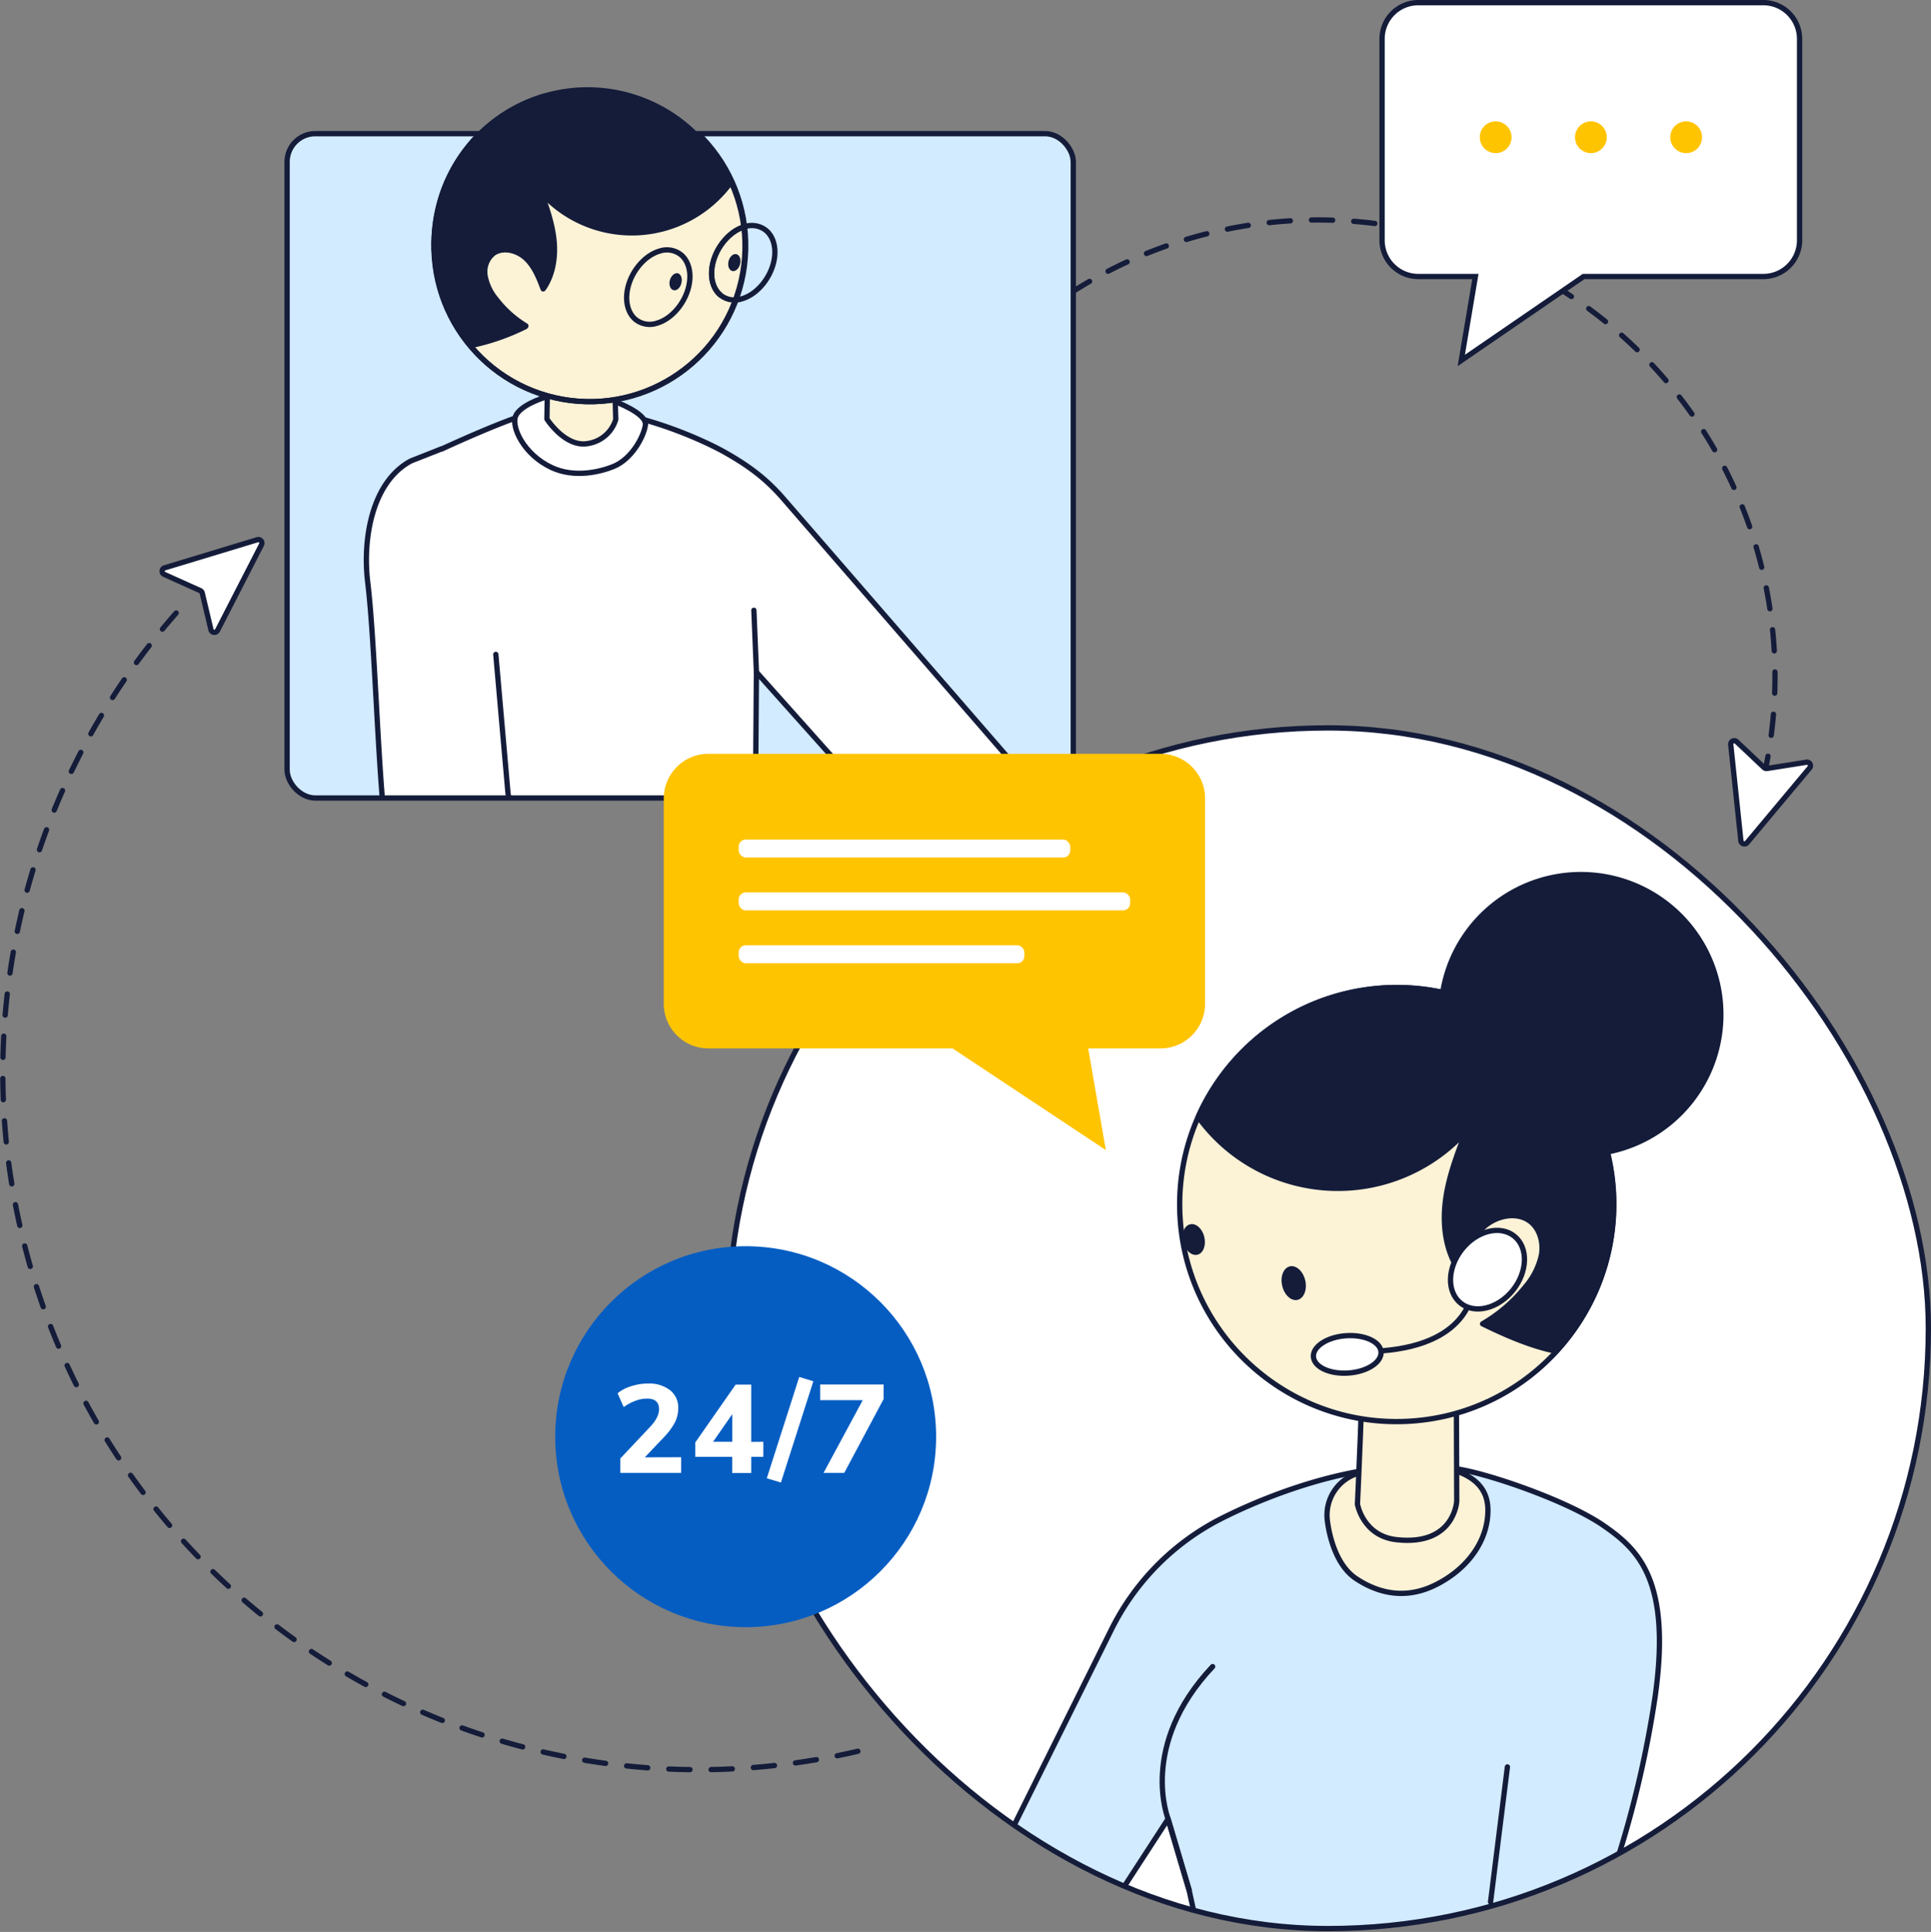
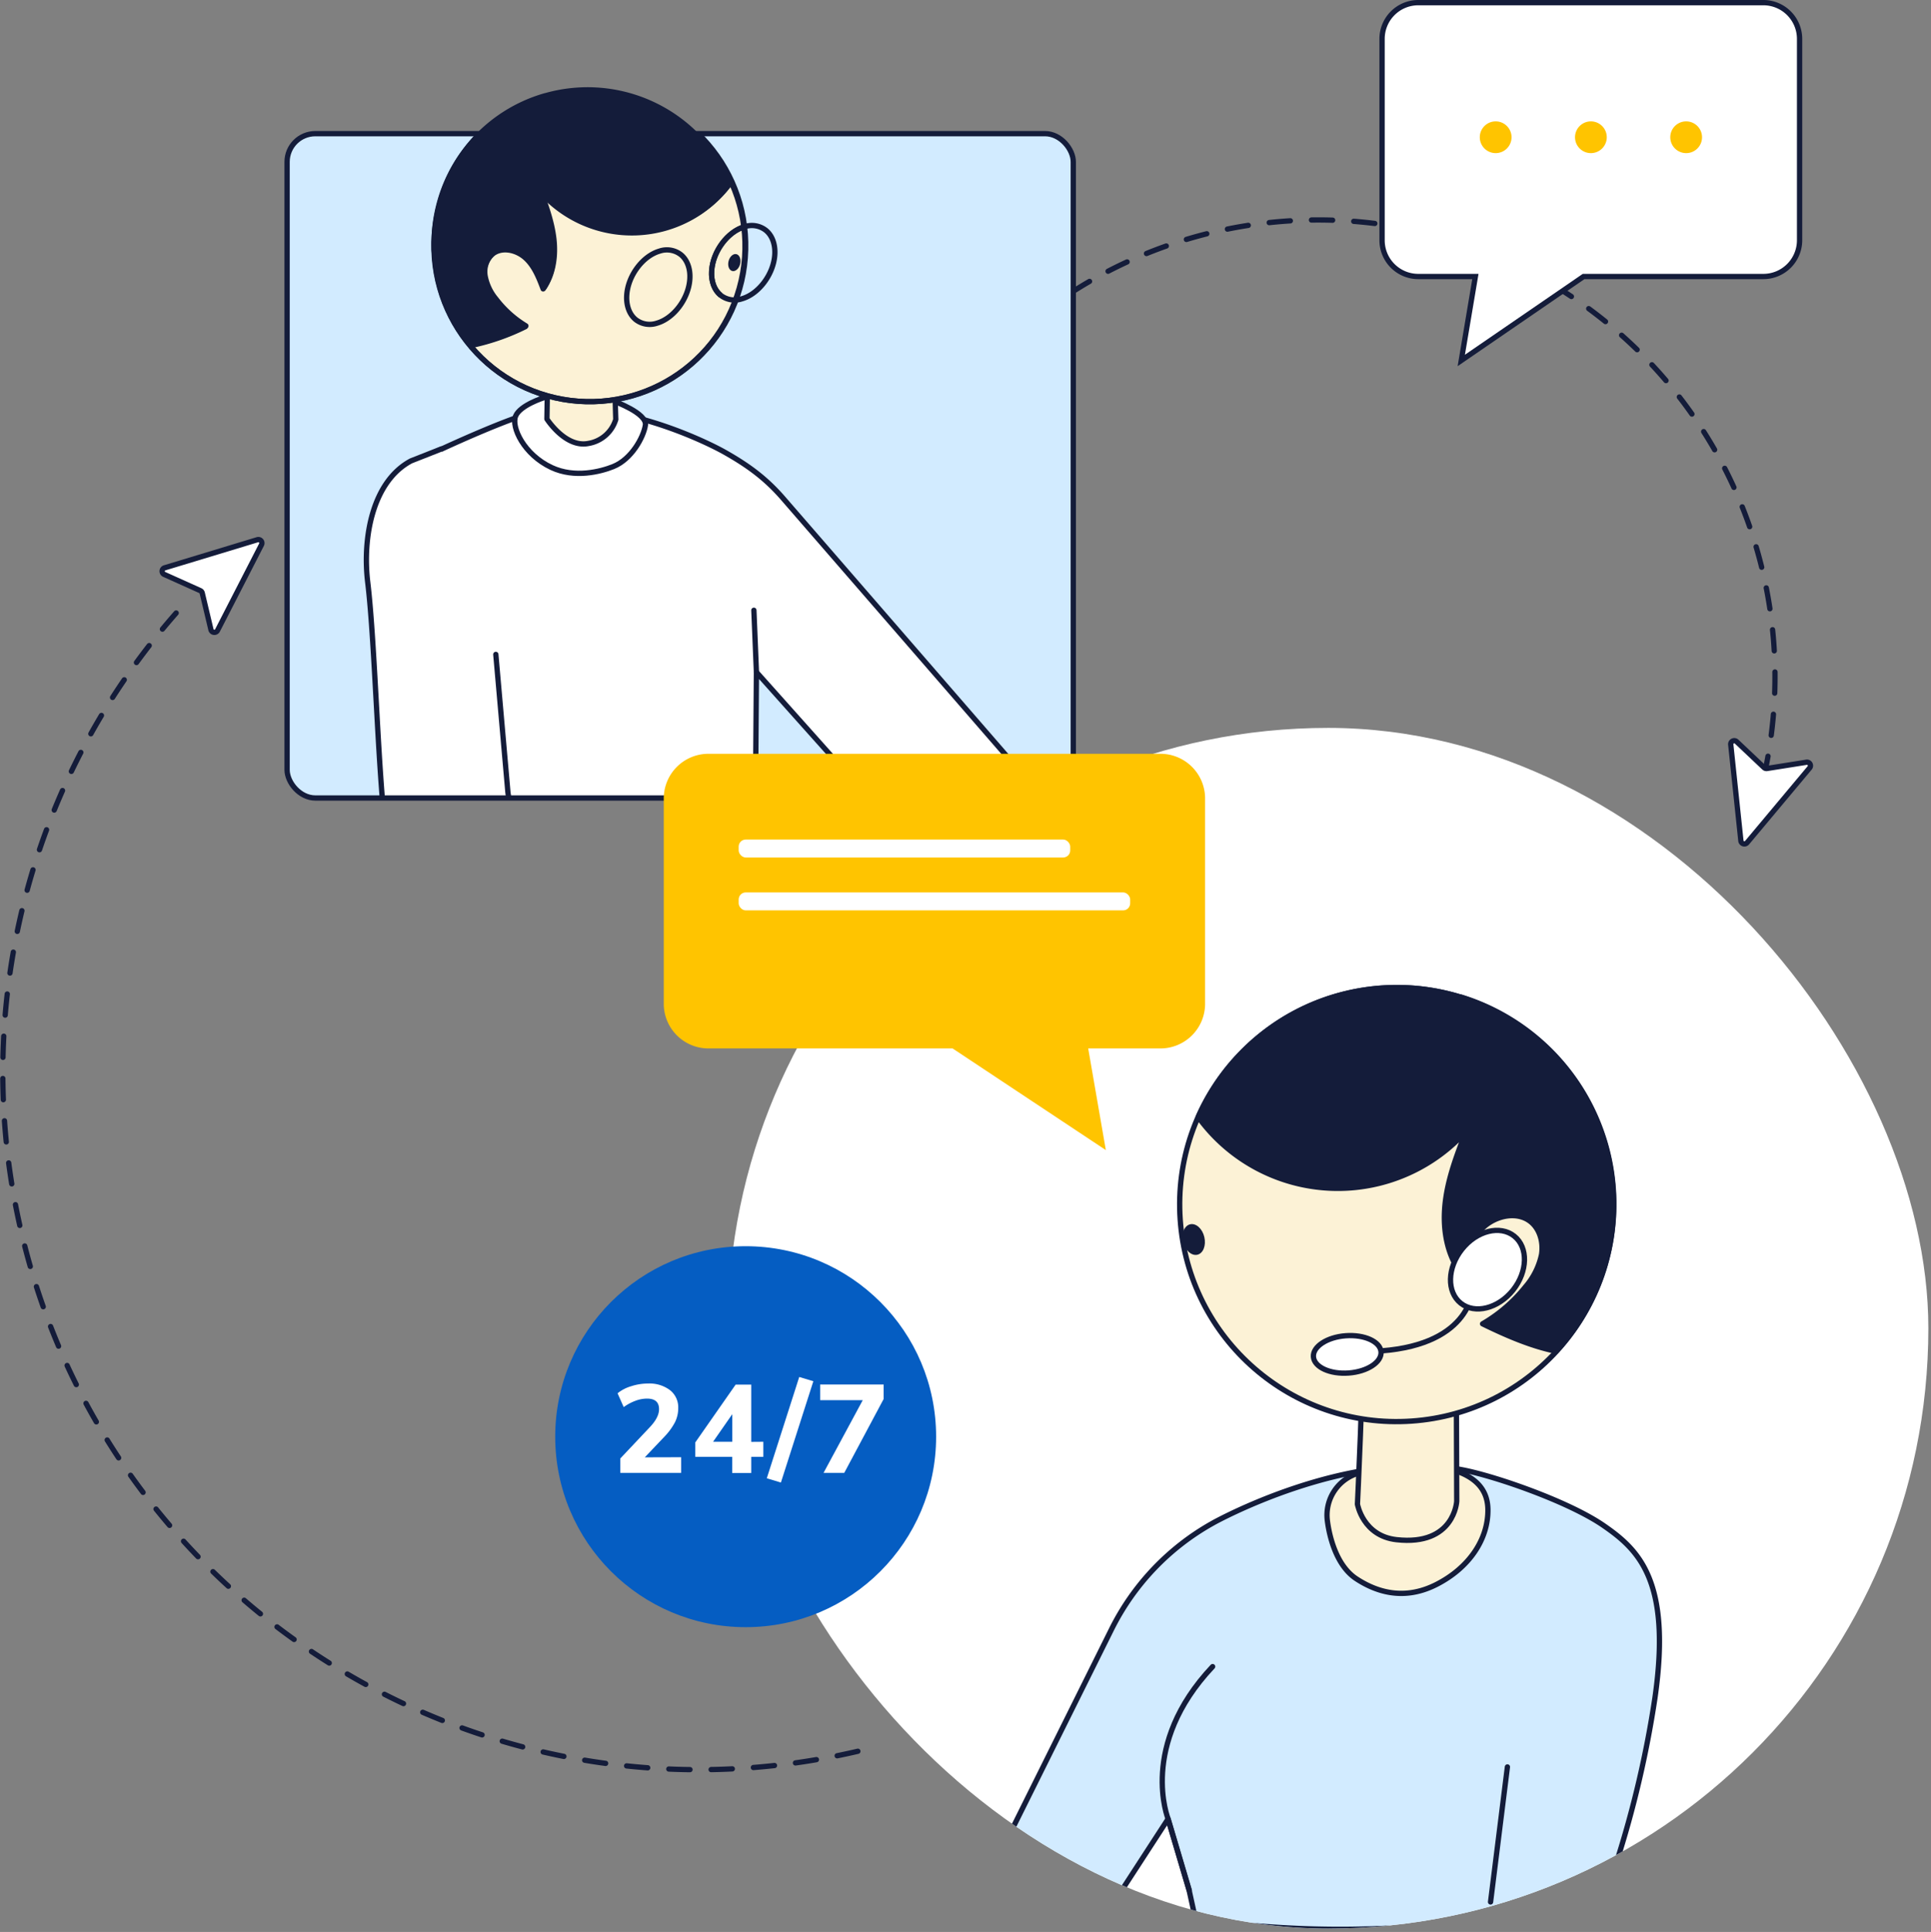
<svg xmlns="http://www.w3.org/2000/svg" viewBox="0 0 547.5 547.71">
  <rect x="0" y="0" width="547.5" height="547.71" fill="#808080" stroke="none" />
  <defs>
    <style>.cls-1,.cls-16{fill:#d2ebff;}.cls-14,.cls-2,.cls-4{fill:#fff;}.cls-11,.cls-13,.cls-16,.cls-2,.cls-3,.cls-4,.cls-6,.cls-7,.cls-8,.cls-9{stroke:#141c3a;stroke-width:1.5px;}.cls-2,.cls-8,.cls-9{stroke-miterlimit:10;}.cls-11,.cls-3,.cls-9{fill:none;}.cls-11,.cls-13,.cls-16,.cls-3,.cls-4,.cls-6,.cls-7{stroke-linecap:round;stroke-linejoin:round;}.cls-3{stroke-dasharray:6 6;}.cls-5{clip-path:url(#clip-path);}.cls-12,.cls-6,.cls-8{fill:#fcf2d6;}.cls-7{fill:#ddeaf5;}.cls-10,.cls-13{fill:#141c3a;}.cls-15{clip-path:url(#clip-path-2);}.cls-17{fill:#055dc2;}.cls-18{fill:#ffc400;}</style>
    <clipPath id="clip-path">
      <path class="cls-1" d="M296.32,37.89H89.4a8,8,0,0,0-8,8V218.24a8,8,0,0,0,8,8l206.91.31a8,8,0,0,0,8-8V45.89A8,8,0,0,0,296.32,37.89Z" />
    </clipPath>
    <clipPath id="clip-path-2">
      <rect class="cls-2" x="206.36" y="206.36" width="340.39" height="340.39" rx="170.2" />
    </clipPath>
  </defs>
  <g id="Layer_2" data-name="Layer 2">
    <g id="Layer_3" data-name="Layer 3">
      <path class="cls-3" d="M284.92,97.67A129.48,129.48,0,0,1,500.36,219.12" />
      <path class="cls-4" d="M493.59,238.29l-2.86-27.13a1,1,0,0,1,1.72-.85l7.7,7.28a1,1,0,0,0,.87.27l11-1.74a1,1,0,0,1,1,1.67L495.4,238.84A1,1,0,0,1,493.59,238.29Z" />
      <path class="cls-3" d="M243.23,496.48C137,521.3,30.79,455.31,6,349.09a197.27,197.27,0,0,1,46.37-178" />
      <path class="cls-4" d="M74.16,154.39,61.7,178.66a1,1,0,0,1-1.91-.23l-2.45-10.31a1,1,0,0,0-.58-.69l-10.14-4.56a1,1,0,0,1,.12-1.91L73,153A1,1,0,0,1,74.16,154.39Z" />
      <path class="cls-1" d="M296.32,37.89H89.4a8,8,0,0,0-8,8V218.24a8,8,0,0,0,8,8l206.91.31a8,8,0,0,0,8-8V45.89A8,8,0,0,0,296.32,37.89Z" />
      <g class="cls-5">
        <path class="cls-4" d="M247.15,227.14l-32.68-36.59L214.14,235,224,263.56l-97.76,17-4.14-77.14-7-59.23a16.1,16.1,0,0,1,10.08-16.87s19.8-9.22,26.9-10.59c24.45-4.72,52.89,11.19,52.89,11.19,7.63,4.24,12.35,8,16.85,13.11L298,228.84" />
        <path class="cls-4" d="M125.12,127.28l-8.56,3.37c-11.06,5.88-13.8,22-12.3,34.42,2.14,17.66,3,57.67,5.43,73,2,12.54,9.14,23.58,21.42,26.81l72.75.75,7.6-21.19-59.07-8.77a13.52,13.52,0,0,1-8.42-11.5l-3.39-38.64" />
        <path class="cls-4" d="M154.29,112.72s-6.78,2.09-8.09,5.22,2.35,10.95,10.18,14.6c6.58,3.08,13.9,1.17,17.48-.26,5.21-2.08,8.6-8.34,9.13-11.74s-8.87-6.78-8.87-6.78Z" />
        <path class="cls-6" d="M174.09,85.25c-.45,2.42.5,33.66.5,33.66a9.76,9.76,0,0,1-7.79,6.81c-6.5,1.29-11.73-6.94-11.73-6.94l.64-39.71Z" />
        <path class="cls-7" d="M129.78,78.56c5.75,20,33.41,36.14,53.46,30.38s24.9-31.16,19.15-51.21a37.77,37.77,0,1,0-72.61,20.83Z" />
        <circle class="cls-6" cx="167.21" cy="69.67" r="44.2" transform="translate(93.12 234.97) rotate(-88.47)" />
        <path class="cls-8" d="M211.11,64.27c-4.8,1.38-9,7-9.33,12.52-.19,2.95.75,5.47,2.56,6.92" />
        <path class="cls-9" d="M204.34,83.71c-1.81-1.45-2.75-4-2.56-6.92.34-5.52,4.53-11.14,9.33-12.52a6.43,6.43,0,0,1,6,1c1.82,1.45,2.75,4,2.57,6.92-.34,5.53-4.53,11.14-9.33,12.52A6.45,6.45,0,0,1,204.34,83.71Z" />
        <path class="cls-8" d="M180.26,90.62c-1.81-1.46-2.74-4-2.56-6.92.34-5.53,4.53-11.14,9.33-12.52a6.45,6.45,0,0,1,6,1c1.81,1.45,2.75,4,2.56,6.92-.34,5.53-4.53,11.14-9.33,12.52A6.45,6.45,0,0,1,180.26,90.62Z" />
        <ellipse class="cls-10" cx="208.22" cy="74.44" rx="2.46" ry="1.69" transform="translate(85.64 258.49) rotate(-76.01)" />
-         <path class="cls-10" d="M189.92,79.48c-.33,1.32.14,2.57,1.05,2.79s1.9-.65,2.23-2-.14-2.57-1-2.8S190.25,78.16,189.92,79.48Z" />
        <circle class="cls-11" cx="167.19" cy="69.81" r="44.05" transform="translate(54.96 212.05) rotate(-74.39)" />
        <path class="cls-12" d="M134.53,87.64a12.89,12.89,0,1,0,8.83-15.94A12.88,12.88,0,0,0,134.53,87.64Z" />
        <path class="cls-13" d="M154.8,26.94A43.49,43.49,0,0,1,206.94,52a34.57,34.57,0,0,1-53.76,1.81c1.65,4.54,3.31,9.14,3.86,13.94s-.15,9.91-2.87,13.9c-1.2-3.17-2.48-6.46-5-8.76s-6.59-3.24-9.28-1.18a7,7,0,0,0-2.34,6.55,14.27,14.27,0,0,0,3.08,6.51,30.77,30.77,0,0,0,8.47,7.61,63.31,63.31,0,0,1-14.84,5.22A43.43,43.43,0,0,1,154.8,26.94Z" />
        <line class="cls-4" x1="213.75" y1="173.01" x2="214.47" y2="190.55" />
      </g>
      <rect class="cls-9" x="81.4" y="37.89" width="222.91" height="188.34" rx="8" />
      <path class="cls-13" d="M154.61,27.16a43.52,43.52,0,0,1,52.15,25.08A34.57,34.57,0,0,1,153,54.06c1.66,4.54,3.32,9.13,3.86,13.94s-.14,9.91-2.86,13.9c-1.2-3.17-2.48-6.47-5-8.76s-6.59-3.24-9.29-1.18a7,7,0,0,0-2.34,6.54A14.27,14.27,0,0,0,140.47,85a30.64,30.64,0,0,0,8.47,7.61,63.68,63.68,0,0,1-14.85,5.22,43.45,43.45,0,0,1,20.52-70.69Z" />
      <rect class="cls-14" x="206.36" y="206.36" width="340.39" height="340.39" rx="170.2" />
      <g class="cls-15">
        <path class="cls-16" d="M454.78,432.57c-9.77-6.78-30.5-14-40-15.85-32.72-6.31-70.77,15-70.77,15l-.3.17a70.3,70.3,0,0,0-28.6,30.1l-32.49,65.37,33.55,11.44,15-23.1,6,20.27,1.76,8a283.34,283.34,0,0,0,79.3.39c9.59-1.38,36.91-11.74,36.91-11.74l3.14-4.5a297.24,297.24,0,0,0,10.95-46.76C474,448.1,464.55,439.34,454.78,432.57Z" />
        <path class="cls-16" d="M422.62,539.2l4.78-38.28" />
        <path class="cls-11" d="M343.82,472.48c-21.06,22.34-12.61,43.2-12.61,43.2l6,20.27" />
        <path class="cls-6" d="M412.48,416.88c5.5,1.83,9.29,5.08,9.39,11,.13,8.43-5.24,16.55-14.58,21.31-8,4.08-15.69,3-22.7-1.59-5.8-3.78-7.71-12.28-8.24-16.49a12.39,12.39,0,0,1,8.85-13.48C391.18,416.22,406.65,414.94,412.48,416.88Z" />
        <path class="cls-6" d="M386.11,384.91c.58,3.52-1.23,41.52-1.23,41.52s1.53,9,11.07,10.07c16.44,1.83,17.08-10.89,17.08-10.89l-.16-49.13Z" />
        <circle class="cls-6" cx="396.02" cy="341.48" r="61.52" transform="translate(-22.55 28.04) rotate(-3.94)" />
        <path class="cls-10" d="M341.47,350.72c.55,2.39-.34,4.64-2,5s-3.42-1.25-4-3.64.34-4.64,2-5S340.92,348.33,341.47,350.72Z" />
-         <path class="cls-10" d="M370.08,363c.6,2.63-.38,5.09-2.18,5.51s-3.76-1.38-4.36-4,.38-5.09,2.18-5.5S369.48,360.41,370.08,363Z" />
        <path class="cls-13" d="M414.12,282.68a61.51,61.51,0,0,0-74.38,34,48.86,48.86,0,0,0,75.94,4c-2.46,6.37-4.94,12.82-5.83,19.59s-.07,14,3.67,19.73c1.79-4.45,3.68-9.07,7.27-12.25s9.4-4.39,13.16-1.42c2.69,2.14,3.67,5.93,3.13,9.32a20.38,20.38,0,0,1-4.53,9.13,43.61,43.61,0,0,1-12.19,10.52c6.62,3.24,13.68,6.31,20.84,7.78a61.4,61.4,0,0,0-27.08-100.46Z" />
-         <path class="cls-13" d="M486.16,299.3a39.68,39.68,0,1,1-26.25-49.6A39.68,39.68,0,0,1,486.16,299.3Z" />
      </g>
-       <rect class="cls-9" x="206.36" y="206.36" width="340.39" height="340.39" rx="170.2" />
      <path class="cls-9" d="M417.58,365.13s.06,15.89-26,17.85" />
      <path class="cls-2" d="M391.57,383.25c.22,2.92-3.89,5.61-9.17,6s-9.75-1.65-10-4.57,3.89-5.62,9.17-6S391.35,380.33,391.57,383.25Z" />
      <path class="cls-2" d="M429,365.73c-4.19,5.25-10.83,6.92-14.83,3.73s-3.85-10,.34-15.29,10.83-6.92,14.83-3.73S433.17,360.48,429,365.73Z" />
      <circle class="cls-17" cx="211.42" cy="407.3" r="54" />
      <path class="cls-14" d="M193.12,413.12v4.44H175.88v-4.09l8.35-8.85c1.76-1.85,2.63-3.55,2.63-5.12,0-2-1.13-3-3.41-3a9.43,9.43,0,0,0-3.27.62,13.74,13.74,0,0,0-3.34,1.79L175.1,395a10.91,10.91,0,0,1,3.84-2,15.36,15.36,0,0,1,4.8-.77,9.64,9.64,0,0,1,6.23,1.88,6.18,6.18,0,0,1,2.33,5.05,9,9,0,0,1-.9,4,18.11,18.11,0,0,1-3,4.12l-5.58,5.87Z" />
      <path class="cls-14" d="M216.43,408.74V413H213v4.59h-5.4V413H197.14v-4.08l11.44-16.39H213v16.24Zm-14.25,0h5.44v-7.82Z" />
      <path class="cls-14" d="M221.41,420.3l-4-1.21,9.2-28.72,4,1.21Z" />
      <path class="cls-14" d="M232.54,392.5h18v4.12l-11.17,20.94H233.5l11.12-20.62H232.54Z" />
      <path class="cls-18" d="M328.86,213.7a12.67,12.67,0,0,1,12.82,12.43V284.8a12.67,12.67,0,0,1-12.82,12.43H308.54l5,28.82-43.45-28.82H201A12.67,12.67,0,0,1,188.2,284.8V226.13A12.67,12.67,0,0,1,201,213.7Z" />
      <rect class="cls-14" x="209.44" y="238.01" width="94" height="5.09" rx="2" />
      <rect class="cls-14" x="209.44" y="253" width="111" height="5.09" rx="2" />
-       <rect class="cls-14" x="209.44" y="267.99" width="81" height="5.09" rx="2" />
      <path class="cls-2" d="M500.05.75h-98A10.27,10.27,0,0,0,391.86,11V68.13a10.27,10.27,0,0,0,10.23,10.26h16.23l-4,23.8L449,78.39h51a10.28,10.28,0,0,0,10.24-10.26V11A10.28,10.28,0,0,0,500.05.75Z" />
      <path class="cls-18" d="M424.09,43.41a4.5,4.5,0,1,1,4.48-4.52A4.5,4.5,0,0,1,424.09,43.41Z" />
      <path class="cls-18" d="M451.09,43.41a4.5,4.5,0,1,1,4.48-4.52A4.5,4.5,0,0,1,451.09,43.41Z" />
      <path class="cls-18" d="M478.09,43.41a4.5,4.5,0,1,1,4.49-4.52A4.49,4.49,0,0,1,478.09,43.41Z" />
    </g>
  </g>
</svg>